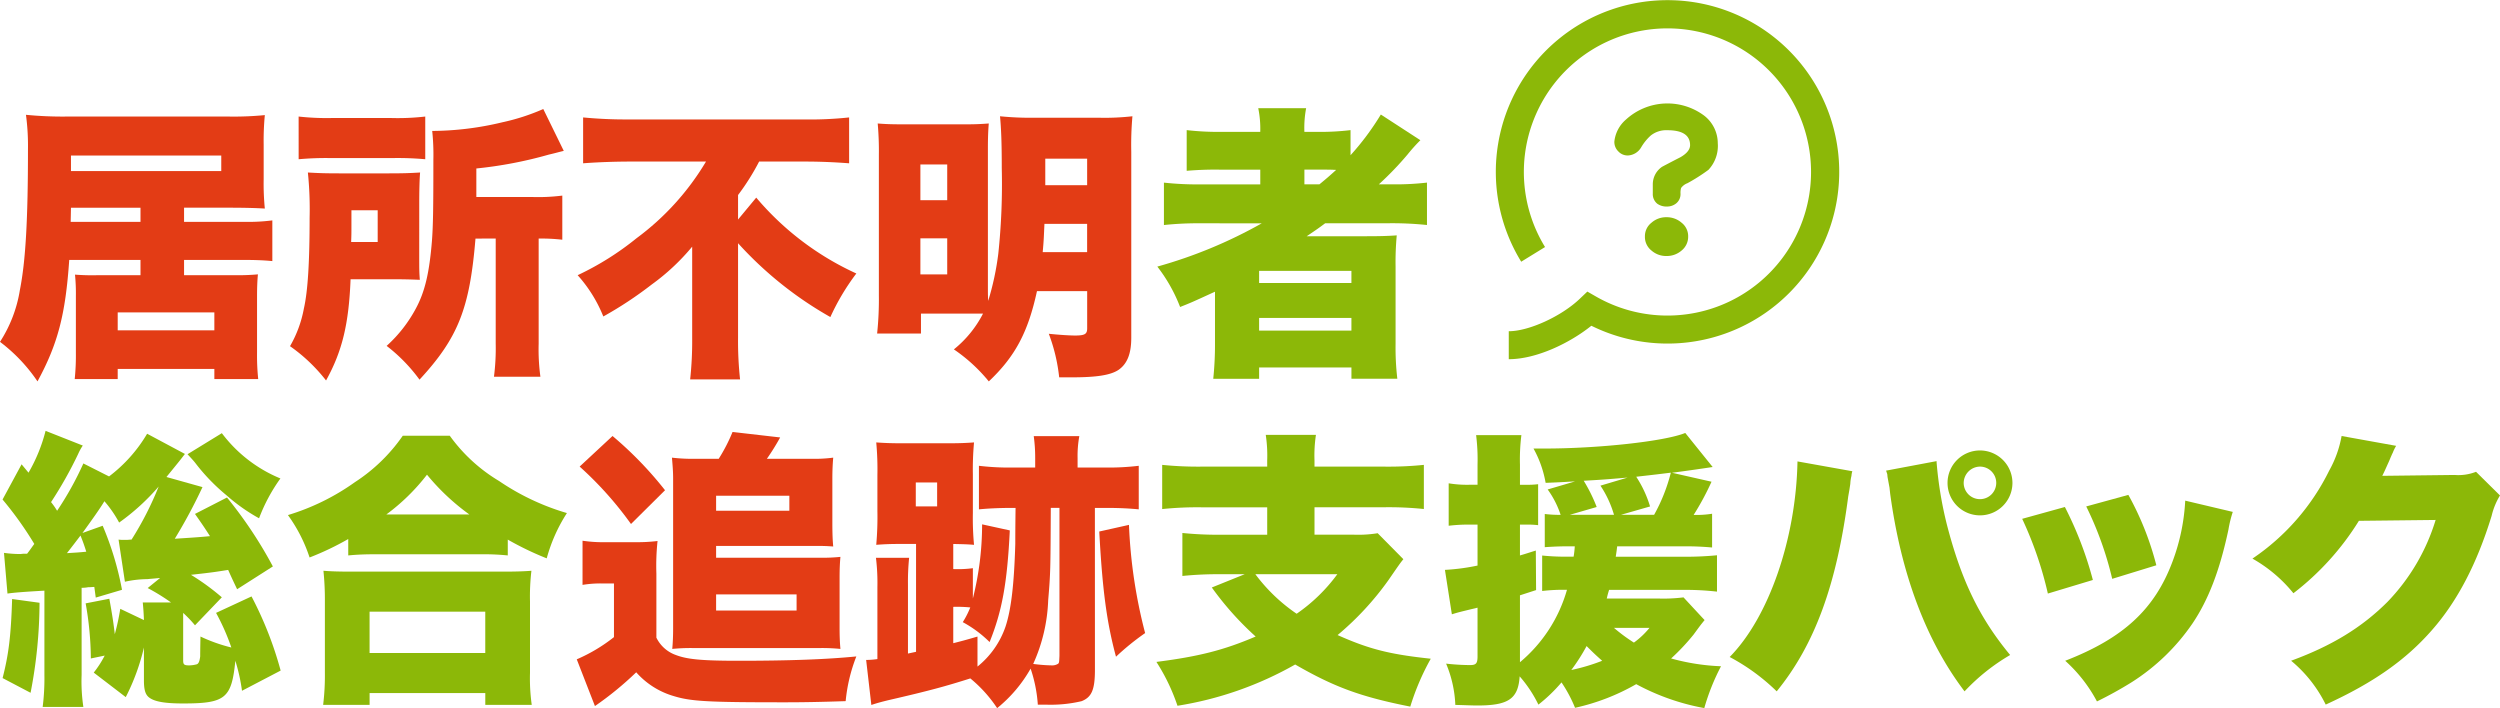
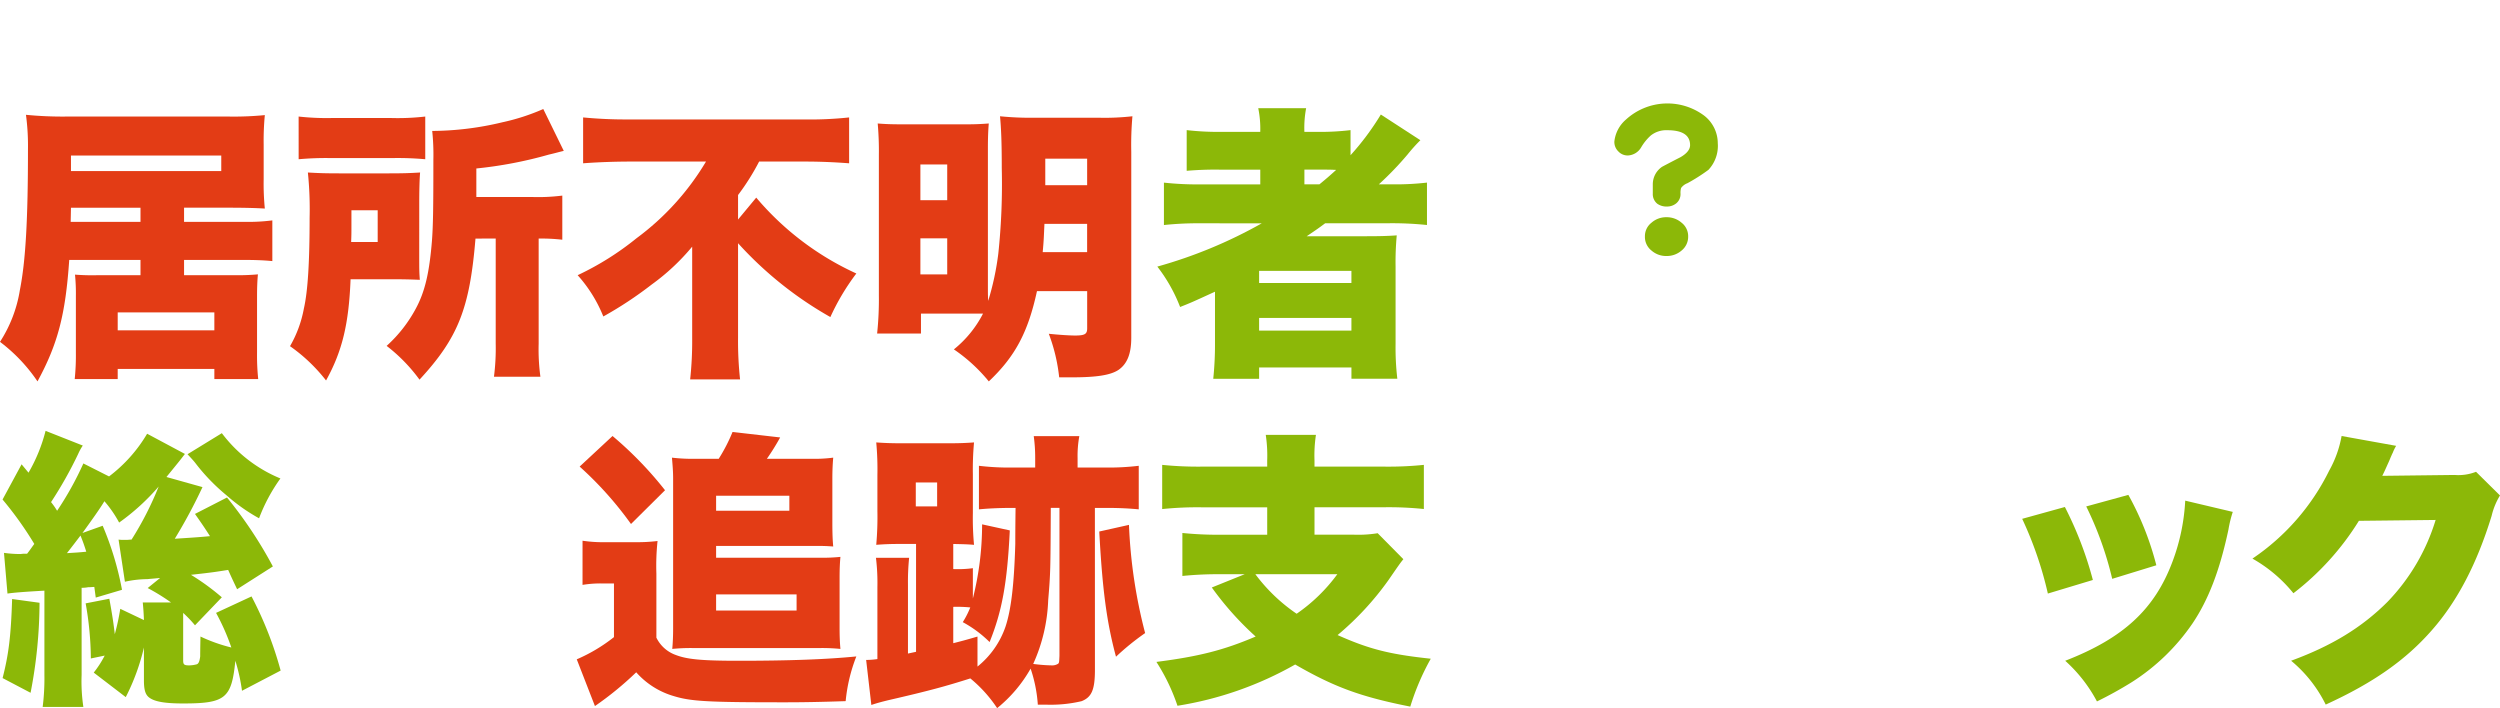
<svg xmlns="http://www.w3.org/2000/svg" height="121.798" viewBox="0 0 430.03 121.798" width="430.03">
  <path d="m627.043 650.957a3.8 3.8 0 0 0 -2.6.955 2.93 2.93 0 0 0 -1.118 2.367 2.968 2.968 0 0 0 1.118 2.4 3.8 3.8 0 0 0 2.6.951 3.88 3.88 0 0 0 2.6-.951 3.034 3.034 0 0 0 1.12-2.4 2.932 2.932 0 0 0 -1.12-2.367 3.884 3.884 0 0 0 -2.6-.955" fill="#8cb808" transform="translate(-340.379 -613.593)" />
  <path d="m638.535 648.256a6.013 6.013 0 0 0 -2.367-4.831 10.572 10.572 0 0 0 -13.421.691 5.8 5.8 0 0 0 -2 3.78 2.25 2.25 0 0 0 .69 1.711 2.172 2.172 0 0 0 1.644.69 2.791 2.791 0 0 0 2.267-1.383 8.652 8.652 0 0 1 1.648-2.039 4.272 4.272 0 0 1 2.86-.921q3.914 0 3.915 2.566 0 1.118-1.646 2.072-1.546.788-3.157 1.644a3.641 3.641 0 0 0 -1.611 3v1.611a2.135 2.135 0 0 0 .758 1.741 2.72 2.72 0 0 0 1.676.493 2.481 2.481 0 0 0 1.611-.558 2.048 2.048 0 0 0 .723-1.676 3 3 0 0 1 .1-.955 2.362 2.362 0 0 1 1.088-.821 31.011 31.011 0 0 0 3.615-2.3 6.03 6.03 0 0 0 1.613-4.51" fill="#8cb808" transform="translate(-343.057 -623.555)" />
-   <path d="m626.477 682.768-1.3 1.238c-3.171 3.027-8.764 5.583-12.217 5.583v4.811c4.768 0 10.514-2.788 14.207-5.754a29.535 29.535 0 1 0 -12.067-11.015l4.1-2.524a24.7 24.7 0 1 1 8.832 8.551z" fill="#8cb808" transform="translate(-353.434 -632.613)" />
  <path d="m496.319 667.27c-.646 9.477-1.986 14.49-5.459 20.892a28.455 28.455 0 0 0 -6.451-6.8 23.124 23.124 0 0 0 3.424-8.931c.992-5.013 1.389-12.109 1.389-24.267a40.2 40.2 0 0 0 -.346-5.856 64.071 64.071 0 0 0 7.045.3h27.79a54.936 54.936 0 0 0 6.253-.249 45.839 45.839 0 0 0 -.2 5.062v5.956a43.556 43.556 0 0 0 .2 5.059q-2.31-.147-5.956-.149h-7.938v2.432h10.321a32.53 32.53 0 0 0 4.864-.249v7c-1.54-.149-3.076-.2-4.913-.2h-10.272v2.63h8.883a37.868 37.868 0 0 0 3.821-.147c-.1 1.09-.149 2.232-.149 3.721v9.677a40.008 40.008 0 0 0 .2 4.615h-7.542v-1.74h-16.627v1.74h-7.394a40.146 40.146 0 0 0 .2-4.567v-9.726a32.6 32.6 0 0 0 -.151-3.674 37.393 37.393 0 0 0 3.872.1h7.394v-2.63zm12.258-8.982h-11.96l-.049 2.432h12.009zm13.893-8.98h-25.853v2.678h25.853zm-17.814 30.07h16.625v-3.078h-16.625z" fill="#e33c15" transform="translate(-484.41 -622.56)" />
  <path d="m531.131 666.781c0 2.729 0 2.978.1 4.416-1.192-.047-2.432-.1-5.261-.1h-6.648c-.3 7.691-1.44 12.4-4.218 17.415a28.785 28.785 0 0 0 -6.2-5.9 20.109 20.109 0 0 0 2.381-6.453c.695-3.025.992-8.137.992-15.68a61.783 61.783 0 0 0 -.3-7.742c1.687.1 2.878.149 5.359.149h8.634c2.532 0 3.675-.049 5.31-.149-.1 1.192-.147 3.126-.147 5.308zm-20.745-23.67a43.76 43.76 0 0 0 6.007.248h9.675a41.027 41.027 0 0 0 6.1-.248v7.345a53.37 53.37 0 0 0 -5.707-.2h-10.561a52.134 52.134 0 0 0 -5.51.2zm13.6 21.586v-5.459h-4.516v2.432c0 1.688 0 1.737-.049 3.027zm16.822-.595c-.992 12.009-2.976 17.071-9.628 24.267a28.488 28.488 0 0 0 -5.656-5.807 23.622 23.622 0 0 0 5.013-6.4c1.587-2.927 2.332-6.2 2.778-11.61.2-2.632.249-5.412.249-14a39.039 39.039 0 0 0 -.2-4.964 52.406 52.406 0 0 0 12.058-1.487 36.635 36.635 0 0 0 7.047-2.283l3.524 7.2c-1.043.247-1.291.346-2.583.644a71.536 71.536 0 0 1 -12.455 2.383v4.911h9.777a32.559 32.559 0 0 0 5.01-.247v7.591a31.859 31.859 0 0 0 -4.067-.2v18.063a35.042 35.042 0 0 0 .3 5.707h-7.989a38.3 38.3 0 0 0 .3-5.707v-18.063z" fill="#e33c15" transform="translate(-459.019 -623.065)" />
  <path d="m542.223 650.122c-2.432 0-5.508.1-8.088.3v-7.891a76.518 76.518 0 0 0 7.84.346h30.125a62.721 62.721 0 0 0 7.791-.346v7.891c-2.581-.2-5.161-.3-7.542-.3h-7.939a39.813 39.813 0 0 1 -3.624 5.756v4.216l3.127-3.77a49.338 49.338 0 0 0 17.219 13.052 39.319 39.319 0 0 0 -4.467 7.493 63.636 63.636 0 0 1 -15.879-12.7v16.276a61.3 61.3 0 0 0 .346 7.147h-8.585a61.4 61.4 0 0 0 .348-7.147v-15.684a37.608 37.608 0 0 1 -6.948 6.5 65.81 65.81 0 0 1 -8.337 5.508 23.932 23.932 0 0 0 -4.416-7.1 49.538 49.538 0 0 0 10.123-6.353 44.99 44.99 0 0 0 11.96-13.2z" fill="#e33c15" transform="translate(-433.832 -622.332)" />
  <path d="m566.026 676.372v3.428h-7.542a56 56 0 0 0 .3-6.55v-24.169a53.59 53.59 0 0 0 -.2-5.408c1.243.1 2.186.149 4.666.149h10.27c1.886 0 2.829-.051 4.169-.149-.1 1.189-.151 2.43-.151 4.316v23.87c0 .992 0 1.489.051 2.332a47.547 47.547 0 0 0 1.735-8.09 113.479 113.479 0 0 0 .6-14.736c0-4.367-.1-6.8-.3-8.933a52.491 52.491 0 0 0 6.2.248h10.62a42.449 42.449 0 0 0 5.956-.248 55.459 55.459 0 0 0 -.2 6.1v32.009c0 2.729-.694 4.469-2.183 5.508-1.34.894-3.672 1.291-8.039 1.291h-2.178a30.161 30.161 0 0 0 -1.786-7.493c1.935.2 3.672.3 4.516.3 1.688 0 2.084-.249 2.084-1.24v-6.4h-8.634c-1.538 7.094-3.77 11.264-8.286 15.531a28.278 28.278 0 0 0 -6.007-5.507 19.011 19.011 0 0 0 5.013-6.155zm-.1-19.5h4.615v-6.153h-4.615zm0 12.755h4.615v-6.2h-4.615zm21.338-8.685c-.1 2.084-.1 2.729-.3 4.862h7.642v-4.862zm7.345-11.217h-7.2v4.567h7.2z" fill="#e33c15" transform="translate(-407.608 -622.433)" />
  <path d="m589.586 661.55a55.438 55.438 0 0 0 -6.3.3v-7.294a52.428 52.428 0 0 0 6.451.3h10.123v-2.532h-6.9a56.464 56.464 0 0 0 -5.758.2v-7a48 48 0 0 0 6.106.3h6.548a17.658 17.658 0 0 0 -.346-4.07h8.237a18.225 18.225 0 0 0 -.3 4.07h2.283a42.881 42.881 0 0 0 5.656-.3v4.318a45.365 45.365 0 0 0 5.212-7l6.8 4.416a29.611 29.611 0 0 0 -2.183 2.432 54.337 54.337 0 0 1 -4.962 5.161h2.381a46.947 46.947 0 0 0 5.9-.3v7.294a58.269 58.269 0 0 0 -6.7-.3h-10.81c-.992.744-1.338.992-3.175 2.232h10.323c2.432 0 3.821-.051 5.161-.149a50.6 50.6 0 0 0 -.2 5.41v13.25a46.1 46.1 0 0 0 .3 6h-7.893v-1.935h-15.879v1.947h-7.891a56.767 56.767 0 0 0 .3-6v-8.982c-4.118 1.886-4.118 1.886-6 2.629a27.314 27.314 0 0 0 -3.919-6.948 80.454 80.454 0 0 0 17.963-7.443zm10.074 10.272h15.877v-2.084h-15.876zm0 8.188h15.877v-2.182h-15.876zm10.371-25.159c1.092-.892 1.735-1.44 2.878-2.483-.992-.049-1.34-.049-2.381-.049h-3.078v2.532z" fill="#8cb808" transform="translate(-383.077 -623.142)" />
  <path d="m511.725 694.305c-.994.1-1.689.149-2.186.2a18.4 18.4 0 0 0 -3.87.448l-1.092-7.247a5.563 5.563 0 0 0 .745.051h.644c.2 0 .5-.051.845-.051a55.3 55.3 0 0 0 4.664-9.129 38.019 38.019 0 0 1 -6.8 6.2 19.959 19.959 0 0 0 -2.532-3.672c-.843 1.389-1.986 2.978-3.772 5.461l3.475-1.242a52.881 52.881 0 0 1 3.324 11.017l-4.516 1.34-.248-1.837c-.743.051-.743.051-1.041.051a5.615 5.615 0 0 1 -1.143.1v14.987a29.98 29.98 0 0 0 .3 5.508h-7a38.964 38.964 0 0 0 .3-5.459v-14.542c-3.575.2-5.361.348-6.353.5l-.6-7a20.648 20.648 0 0 0 2.831.2l.446-.049h.695c.546-.695.546-.745 1.24-1.689a59.917 59.917 0 0 0 -5.459-7.64l3.275-6.055 1.192 1.438a28.055 28.055 0 0 0 2.934-7.194l6.4 2.53a8.972 8.972 0 0 0 -.794 1.44 69.311 69.311 0 0 1 -4.664 8.286 13.277 13.277 0 0 1 1.041 1.491 55.068 55.068 0 0 0 4.518-8.139l4.416 2.232a25.318 25.318 0 0 0 6.55-7.345l6.5 3.475c-.794 1.043-.794 1.043-3.177 3.968l6.2 1.739a90.708 90.708 0 0 1 -4.764 8.883c2.281-.151 4.07-.249 6.053-.448-.892-1.387-1.289-1.984-2.581-3.821l5.508-2.827a73.194 73.194 0 0 1 7.891 11.858l-6.151 3.921c-.8-1.687-.943-1.984-1.54-3.324-2.183.348-2.778.446-6.4.843a39.844 39.844 0 0 1 5.31 3.87l-4.615 4.815a21.688 21.688 0 0 0 -2.035-2.133v8.137c0 .743.151.892 1.043.892a5.166 5.166 0 0 0 1.34-.2c.3-.151.446-.546.546-1.34 0-.049 0-1.191.049-3.424a27.665 27.665 0 0 0 5.31 1.886 37.779 37.779 0 0 0 -2.63-5.953l6.1-2.831a62.284 62.284 0 0 1 5.01 12.755l-6.648 3.473a31.3 31.3 0 0 0 -1.143-5.159c-.644 6.451-1.687 7.343-8.982 7.343-3.076 0-4.862-.3-5.8-.992-.695-.495-.943-1.34-.943-2.978v-5.656a37.464 37.464 0 0 1 -3.126 8.534l-5.508-4.218a17.578 17.578 0 0 0 1.886-2.927l-2.383.495a55.785 55.785 0 0 0 -.894-9.477l4.072-.794c.495 2.68.743 4.367.941 6.1a41.33 41.33 0 0 0 .943-4.367l4.07 1.935c-.051-1.34-.1-1.935-.2-3.027h4.864a35.263 35.263 0 0 0 -4.019-2.481zm-20.743 4.267a81.918 81.918 0 0 1 -1.54 15.484l-4.813-2.53c1.041-4.07 1.438-7.2 1.638-13.6zm4.713-8.534c1.538-.1 1.835-.1 3.324-.249a29.137 29.137 0 0 0 -.992-2.78c-.794 1.043-1.24 1.638-2.332 3.029m26.648-20.638a24.04 24.04 0 0 0 10.074 7.789 29.425 29.425 0 0 0 -3.672 6.85 30.778 30.778 0 0 1 -5.556-3.919 33.472 33.472 0 0 1 -5.461-5.66c-.446-.544-.743-.843-1.289-1.438z" fill="#8cb808" transform="translate(-484.183 -594.888)" />
-   <path d="m519.1 687.177a48.607 48.607 0 0 1 -6.65 3.175 26.486 26.486 0 0 0 -3.723-7.294 39.4 39.4 0 0 0 11.514-5.658 29.554 29.554 0 0 0 8.237-7.988h8.088a28.363 28.363 0 0 0 8.487 7.791 41.33 41.33 0 0 0 11.661 5.508 27.775 27.775 0 0 0 -3.473 7.791 52.758 52.758 0 0 1 -6.7-3.226v2.724a42.207 42.207 0 0 0 -4.764-.2h-18.063c-1.687 0-3.076.051-4.613.2zm-4.318 28.532a41.734 41.734 0 0 0 .3-5.557v-12.257a48.545 48.545 0 0 0 -.249-5.259c1.143.1 2.581.149 4.764.149h26.2c2.183 0 3.623-.049 4.813-.149a37.643 37.643 0 0 0 -.246 5.259v12.305a33.056 33.056 0 0 0 .3 5.508h-7.99v-2.033h-19.9v2.033zm7.988-8.932h19.9v-7.1h-19.9zm17.17-23.819a38.609 38.609 0 0 1 -7.294-6.848 35.192 35.192 0 0 1 -7 6.848z" fill="#8cb808" transform="translate(-459.198 -594.459)" />
  <path d="m534.112 687.8a23.983 23.983 0 0 0 4.07.248h5.011a28.342 28.342 0 0 0 3.821-.2 40.788 40.788 0 0 0 -.2 5.609v11.015a5.918 5.918 0 0 0 3.326 2.976c1.935.748 4.416 1 10.769 1 8.982 0 15.333-.249 20.3-.746a28.348 28.348 0 0 0 -1.837 7.691c-4.516.151-7.443.2-10.52.2-12.952 0-16.028-.151-18.957-1.043a13.712 13.712 0 0 1 -6.55-4.12 56.1 56.1 0 0 1 -7.1 5.809l-3.127-8.039a28.354 28.354 0 0 0 6.4-3.821v-9.233h-2.232a18.783 18.783 0 0 0 -3.175.25zm5.159-18.014a63.371 63.371 0 0 1 9.031 9.329l-5.854 5.807a60.883 60.883 0 0 0 -8.834-9.877zm18.264 3.921a29.219 29.219 0 0 0 2.381-4.616l8.188.943a40.087 40.087 0 0 1 -2.283 3.672h7.791a23.61 23.61 0 0 0 3.621-.2c-.1 1.143-.149 2.283-.149 3.573v7.642c0 1.837.051 3.078.149 4.07-1.438-.1-1.984-.1-3.125-.1h-17.021v2.035h18.013a29.652 29.652 0 0 0 3.373-.149c-.1 1.043-.146 2.135-.146 3.625v8.681c0 1.391.049 2.532.146 3.526a32.555 32.555 0 0 0 -3.322-.151h-22.233a32.244 32.244 0 0 0 -3.373.151c.1-1.043.149-2.234.149-3.526v-25.8c0-1.289-.1-2.33-.2-3.573a30.326 30.326 0 0 0 3.821.2zm-.448 8.933h12.6v-2.583h-12.6zm0 17.168h13.844v-2.78h-13.844z" fill="#e33c15" transform="translate(-433.908 -594.788)" />
  <path d="m596.909 709.631c0 3.424-.546 4.715-2.283 5.41a23.155 23.155 0 0 1 -6.2.6h-1.34a24.406 24.406 0 0 0 -1.24-6.2 23.759 23.759 0 0 1 -5.756 6.8 23.1 23.1 0 0 0 -4.615-5.112c-4.218 1.34-7.1 2.135-14 3.721-1.238.3-1.984.5-3.025.843l-.894-7.74a14.2 14.2 0 0 0 1.935-.149v-12.364a35.825 35.825 0 0 0 -.249-5.063h5.707a41.042 41.042 0 0 0 -.2 4.617v11.859l1.391-.3v-18.553h-2.978c-1.438 0-2.581.049-3.87.149a53.816 53.816 0 0 0 .2-5.807v-6.2a50.124 50.124 0 0 0 -.2-5.607c1.389.1 2.481.149 4.564.149h7.693c2.133 0 3.175-.049 4.564-.149a50.442 50.442 0 0 0 -.2 5.459v6.65a49.147 49.147 0 0 0 .2 5.508c-1.191-.1-1.589-.1-3.573-.149v4.318a19.528 19.528 0 0 0 3.373-.151v5.21a52.073 52.073 0 0 0 1.589-12.753l4.764 1.043c-.446 9.129-1.34 13.9-3.475 19.205a20.173 20.173 0 0 0 -4.613-3.424 15.334 15.334 0 0 0 1.289-2.532 23.7 23.7 0 0 0 -2.927-.1v6.253c1.389-.348 2.133-.546 4.167-1.141v5.161a15.1 15.1 0 0 0 4.815-6.85c.992-2.976 1.487-7.394 1.687-14.241 0-.695 0-2.727.049-6.2h-.546c-2.381 0-4.218.1-5.756.247v-7.492a43.257 43.257 0 0 0 5.707.3h3.97v-1.635a27.179 27.179 0 0 0 -.249-3.772h7.842a18.881 18.881 0 0 0 -.3 3.772v1.635h4.811a43.29 43.29 0 0 0 5.709-.3v7.492c-1.54-.149-3.277-.247-5.558-.247h-1.986zm-30.815-28.086h3.672v-4.118h-3.672zm23.222.248c-.049 10.618-.049 11.213-.446 15.877a28.982 28.982 0 0 1 -2.579 10.968 27.811 27.811 0 0 0 3.125.249 1.929 1.929 0 0 0 1.192-.3c.149-.2.149-.249.2-1.338v-25.456zm13.449 2.927a87.128 87.128 0 0 0 2.78 18.61 43.264 43.264 0 0 0 -5.013 4.067c-1.589-5.907-2.332-11.414-2.878-21.535z" fill="#e33c15" transform="translate(-408.568 -594.434)" />
  <g fill="#8cb808">
    <path d="m601.127 673.754a23.929 23.929 0 0 0 -.249-4.416h8.634a23.756 23.756 0 0 0 -.249 4.416v1.046h11.911a59.971 59.971 0 0 0 6.9-.3v7.591a59.053 59.053 0 0 0 -6.85-.3h-11.96v4.715h6.7a20.881 20.881 0 0 0 4.169-.25l4.416 4.467c-.595.746-.595.746-2.581 3.624a50.418 50.418 0 0 1 -8.732 9.428c5.558 2.481 9.078 3.324 16.028 4.07a41.962 41.962 0 0 0 -3.524 8.237c-8.534-1.688-13.1-3.375-19.8-7.245a59.951 59.951 0 0 1 -20.246 7.1 33.78 33.78 0 0 0 -3.623-7.544c7.345-.941 11.612-2.035 17.071-4.365a52.753 52.753 0 0 1 -7.542-8.437l5.658-2.283h-4.269a60.927 60.927 0 0 0 -6.451.3v-7.392a60.633 60.633 0 0 0 6.7.3h7.891v-4.716h-11.217a59.544 59.544 0 0 0 -6.848.3v-7.6a61.083 61.083 0 0 0 6.9.3h11.166zm-2.035 19.554a29.489 29.489 0 0 0 7.1 6.8 29.22 29.22 0 0 0 7-6.8z" transform="translate(-383.154 -594.536)" />
-     <path d="m651.1 701.376c-.648.792-.648.792-1.886 2.481a36.728 36.728 0 0 1 -3.872 4.119 37.226 37.226 0 0 0 8.583 1.34 37.7 37.7 0 0 0 -2.876 7.194 39.379 39.379 0 0 1 -11.712-4.116 36.972 36.972 0 0 1 -10.52 4.068 23.588 23.588 0 0 0 -2.33-4.367 26.908 26.908 0 0 1 -3.974 3.821 21.664 21.664 0 0 0 -3.224-4.862c-.249 3.87-1.935 5.011-7.245 5.011-.943 0-1.935-.051-3.821-.1a20.4 20.4 0 0 0 -1.587-7.1 39.366 39.366 0 0 0 4.119.249c1.043 0 1.289-.3 1.289-1.487v-8.388c-3.275.792-3.275.792-4.416 1.141l-1.191-7.642a36.412 36.412 0 0 0 5.607-.744v-7.047h-1.538a28.657 28.657 0 0 0 -3.426.2v-7.3a19.4 19.4 0 0 0 3.526.25h1.438v-3.426a33.606 33.606 0 0 0 -.246-5.112h7.789a33.728 33.728 0 0 0 -.246 5.112v3.429h1.043a14.939 14.939 0 0 0 2.082-.1v7.047a16.4 16.4 0 0 0 -2.082-.1h-1.044v5.31c1.043-.3 1.438-.446 2.729-.843l.047 6.8-2.776.9v11.51a25.2 25.2 0 0 0 8.088-12.455 30.873 30.873 0 0 0 -4.267.2v-6.1a40.62 40.62 0 0 0 4.465.2h.943a15.259 15.259 0 0 0 .2-1.786h-1.043c-1.391 0-2.729.051-4.118.151v-5.707a22.5 22.5 0 0 0 2.727.149 15.7 15.7 0 0 0 -2.23-4.369l4.713-1.387c-1.935.1-2.432.149-5.061.246a18.788 18.788 0 0 0 -2.086-5.9h1.886c9.329 0 20.694-1.24 24.218-2.68l4.713 5.858c-1.636.246-3.97.593-6.995.99l6.8 1.54a45.938 45.938 0 0 1 -3.075 5.707 16.6 16.6 0 0 0 3.173-.2v5.807a48.793 48.793 0 0 0 -4.913-.2h-11.415c-.1.843-.1.843-.246 1.786h11.41a55.512 55.512 0 0 0 6.006-.248v6.253a48.761 48.761 0 0 0 -6.006-.3h-12.554c-.2.646-.249.843-.4 1.487h8.883a27.366 27.366 0 0 0 4.316-.2zm-13.251-24.515c-3.029.249-3.175.3-7.542.546a27.18 27.18 0 0 1 2.232 4.516l-4.613 1.34h7.591a18.135 18.135 0 0 0 -2.332-5.013zm-9.677 33.1a33.172 33.172 0 0 0 5.31-1.587c-1.34-1.192-1.735-1.589-2.678-2.532a32.467 32.467 0 0 1 -2.632 4.119m7.345-7.243a29.55 29.55 0 0 0 3.424 2.53 14.3 14.3 0 0 0 2.678-2.53zm6.9-19.454a29.728 29.728 0 0 0 2.876-7.247c-2.43.3-2.43.3-5.954.7a19.578 19.578 0 0 1 2.381 5.112l-5.013 1.438z" transform="translate(-357.89 -594.712)" />
-     <path d="m651.578 674.229a3.416 3.416 0 0 0 -.151.794 6.942 6.942 0 0 0 -.2 1.387l-.151.994-.2 1.141c-1.986 15.187-5.756 25.507-12.306 33.546a35.012 35.012 0 0 0 -8.09-5.907c6.75-6.846 11.414-20.393 11.663-33.644zm14.49-1.739v.151a65.582 65.582 0 0 0 1.786 10.818c2.481 9.577 5.607 16.028 10.869 22.38a34.552 34.552 0 0 0 -7.842 6.253c-6.6-8.685-10.917-20.148-12.8-34.041-.049-.5-.1-.843-.1-.945l-.348-1.886-.049-.5-.2-.595zm13.05 3.774a5.582 5.582 0 1 1 -5.556-5.609 5.591 5.591 0 0 1 5.556 5.609m-8.386 0a2.8 2.8 0 1 0 2.829-2.831 2.841 2.841 0 0 0 -2.829 2.831" transform="translate(-332.954 -593.171)" />
    <path d="m662.531 676.49a62.462 62.462 0 0 1 4.813 12.555l-7.742 2.334a63.3 63.3 0 0 0 -4.416-12.854zm28.88.843a20.465 20.465 0 0 0 -.743 3.029c-1.487 7-3.426 12.06-6.2 16.178a36.076 36.076 0 0 1 -10.421 10.074 66.893 66.893 0 0 1 -6 3.322 25.284 25.284 0 0 0 -5.461-6.994c9.976-3.872 15.384-8.834 18.462-17.073a34.793 34.793 0 0 0 2.183-10.471zm-17.963-2.927a50.824 50.824 0 0 1 4.813 12.109l-7.591 2.332a58.316 58.316 0 0 0 -4.467-12.453z" transform="translate(-307.346 -589.281)" />
    <path d="m699.348 671.122a7.4 7.4 0 0 0 -.6 1.24c-.1.151-.2.446-.346.745q-.3.745-.448 1.041c-.644 1.44-.644 1.44-.992 2.135l12.455-.149a8.289 8.289 0 0 0 3.672-.546l4.12 4.07a12.116 12.116 0 0 0 -1.44 3.522c-2.532 8.239-5.9 14.689-10.272 19.651-4.516 5.163-10.123 9.082-18.262 12.8a22.953 22.953 0 0 0 -5.954-7.542c7.045-2.581 12.207-5.756 16.574-10.123a34.873 34.873 0 0 0 8.286-14.093l-13.2.149a46.517 46.517 0 0 1 -11.264 12.455 24.6 24.6 0 0 0 -7.047-5.956 39.024 39.024 0 0 0 13.2-15.134 18.956 18.956 0 0 0 2.135-5.956z" transform="translate(-287.183 -594.434)" />
  </g>
</svg>